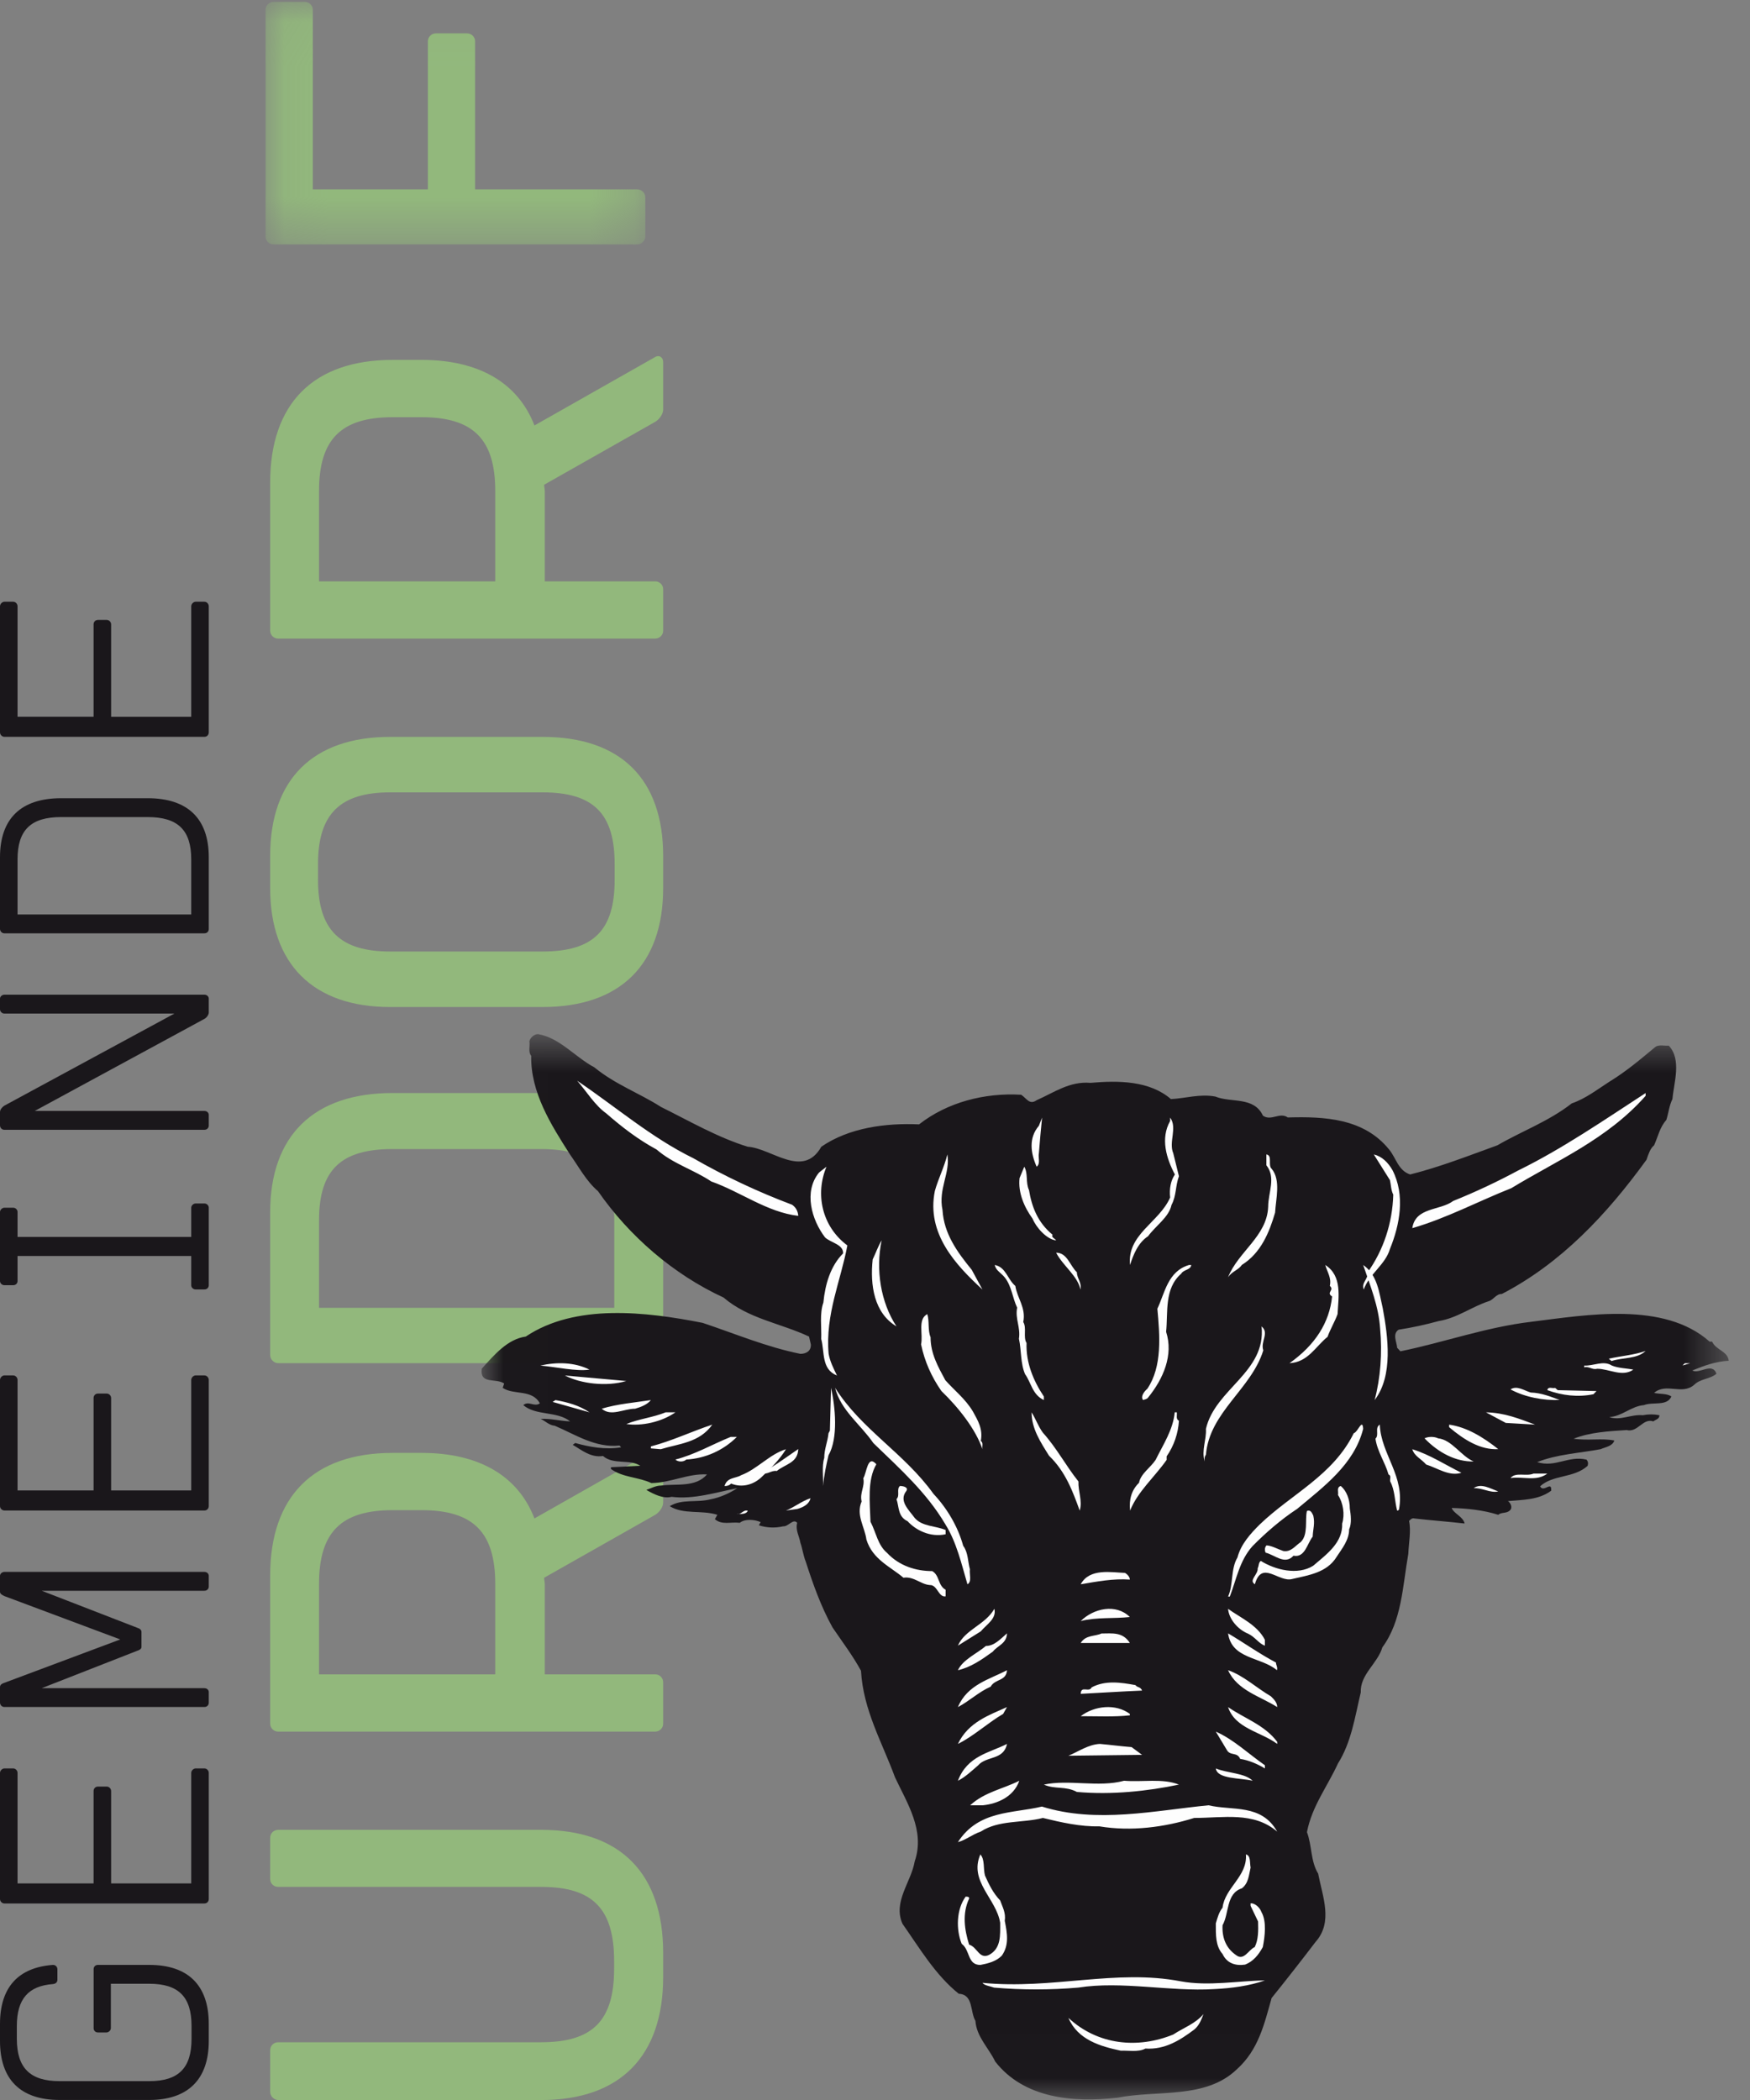
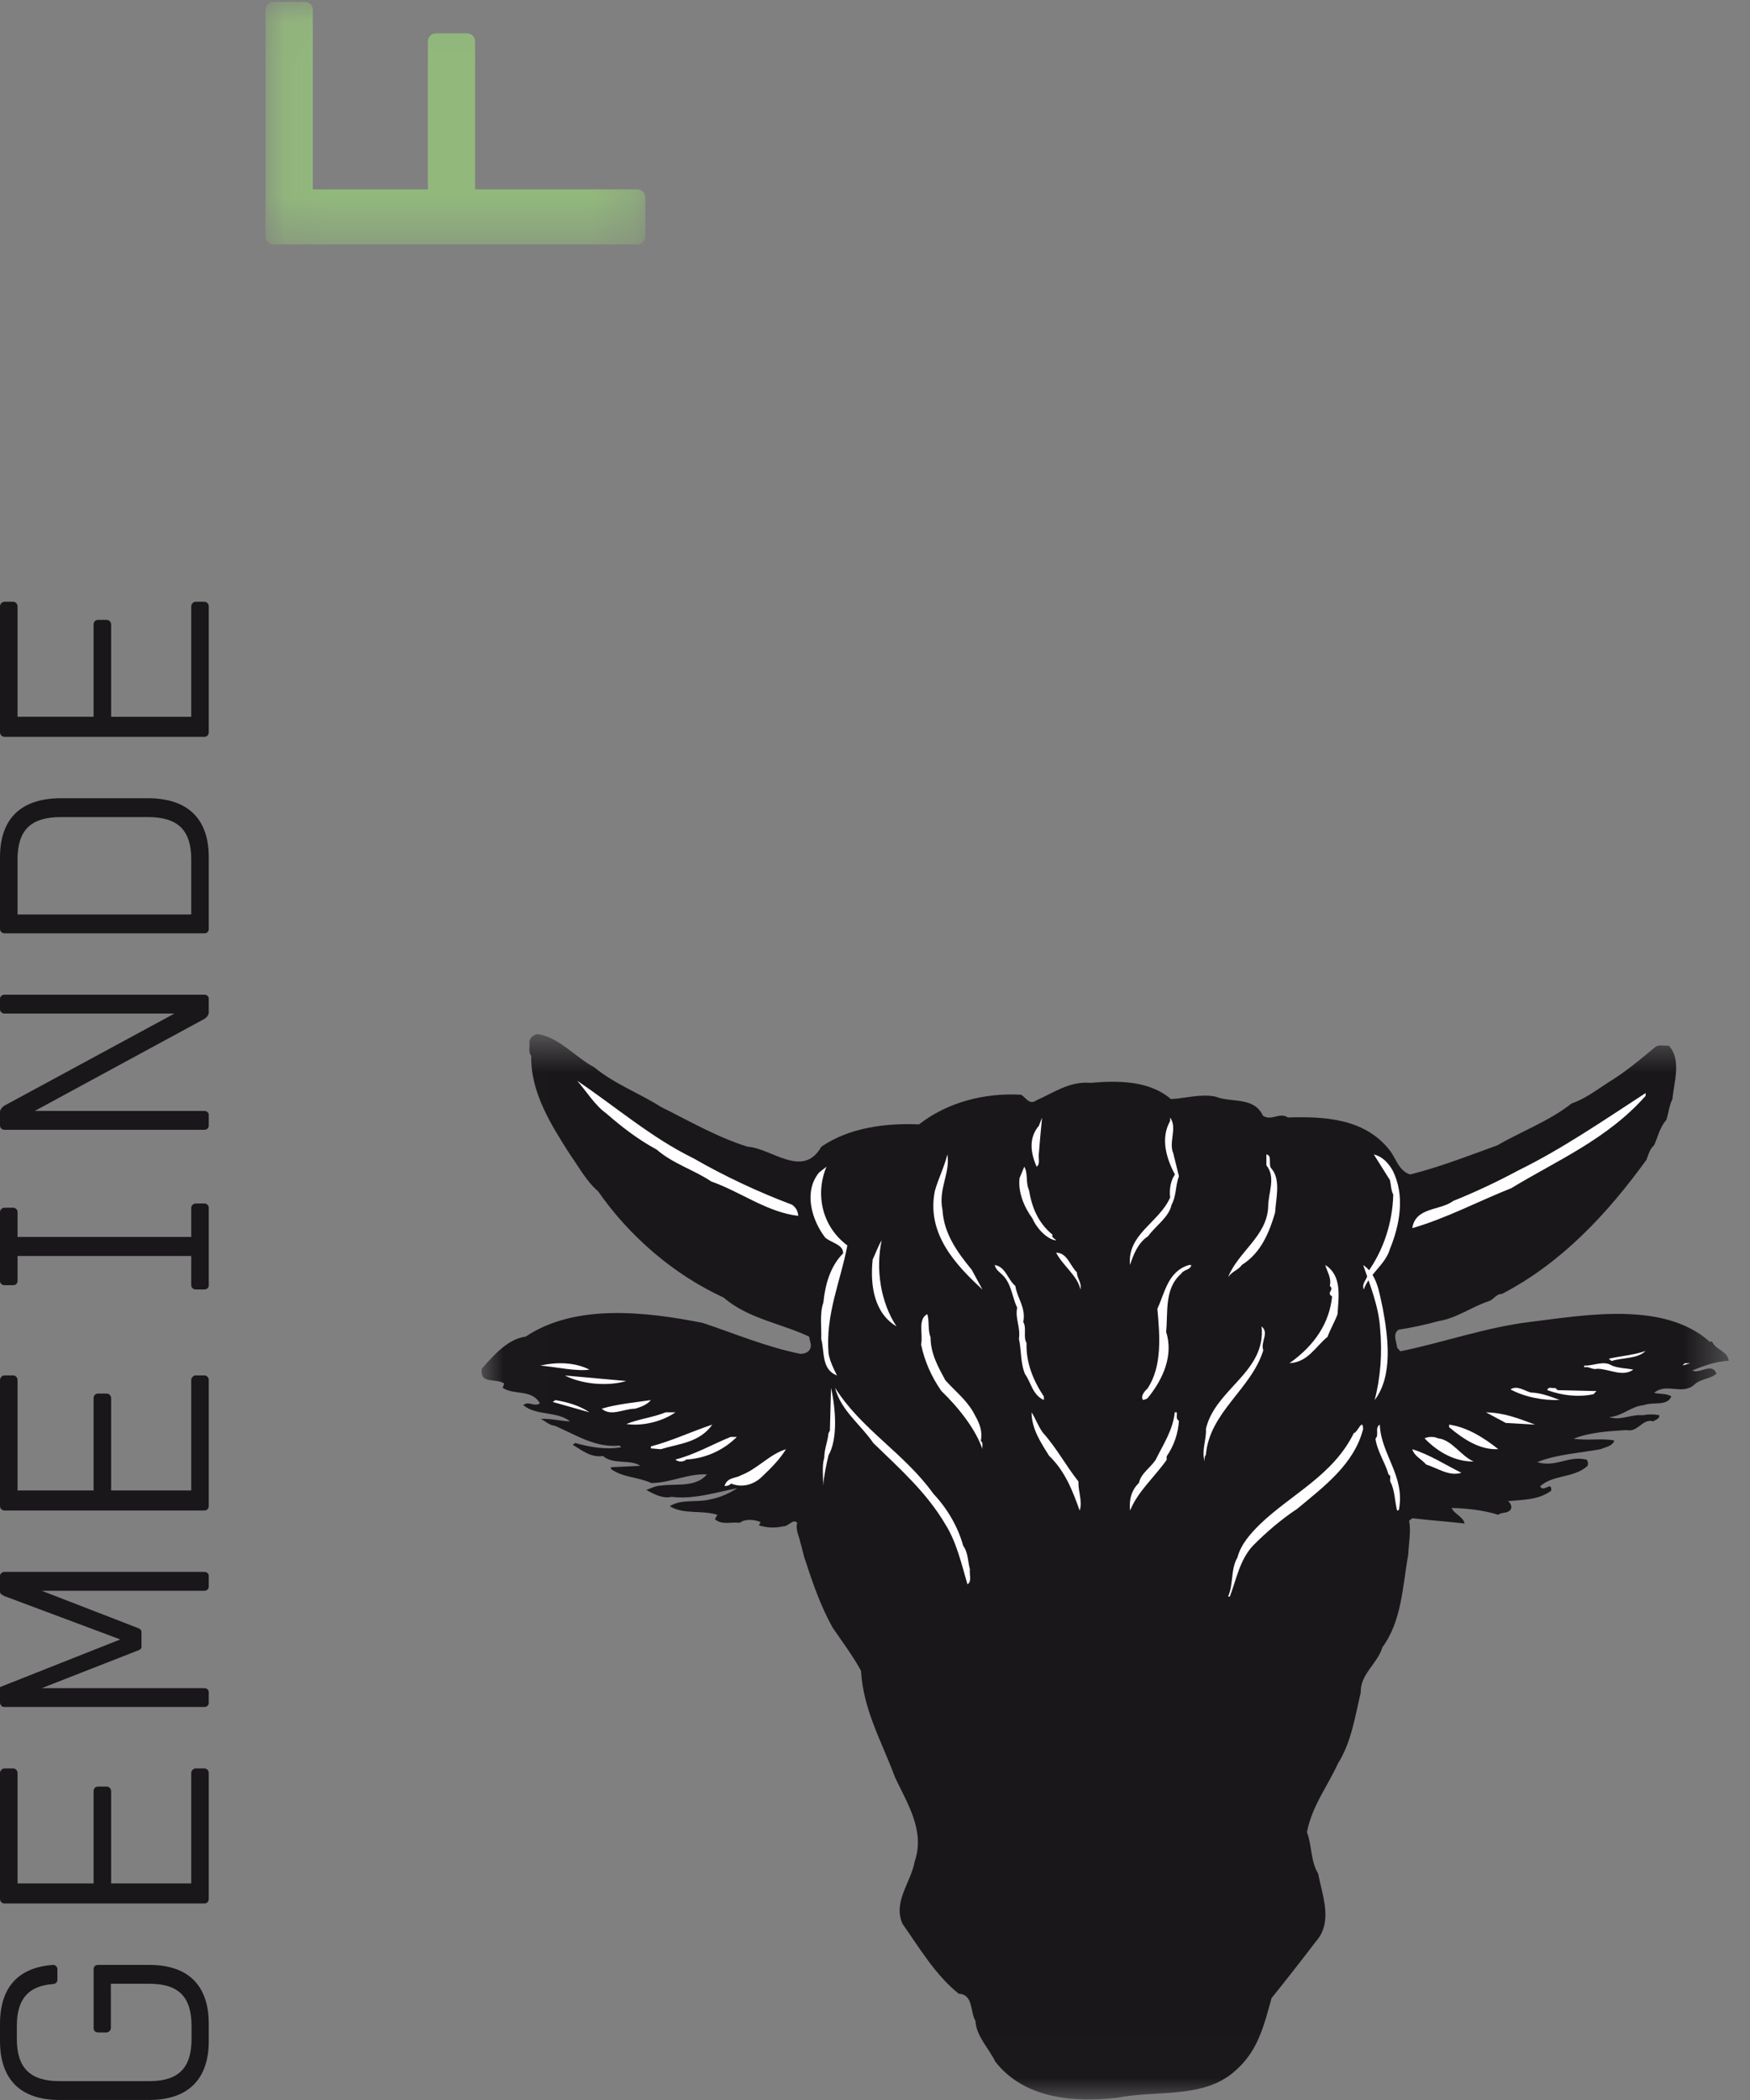
<svg xmlns="http://www.w3.org/2000/svg" width="40" height="48" viewBox="0 0 40 48" fill="none">
  <rect x="0" y="0" width="40" height="48" fill="#808080" stroke="none" />
  <g clip-path="url(#clip0_994_8265)">
-     <path fill-rule="evenodd" clip-rule="evenodd" d="M15.158 44.638V45.188C15.158 46.995 14.177 48.001 12.371 48.001H6.362C6.313 48 6.266 47.979 6.231 47.944C6.196 47.909 6.176 47.861 6.175 47.812V46.869C6.175 46.759 6.253 46.68 6.362 46.68H12.371C13.555 46.68 14.037 46.178 14.037 44.999V44.826C14.037 43.632 13.554 43.129 12.371 43.129H6.362C6.253 43.129 6.175 43.051 6.175 42.941V42.013C6.175 41.904 6.253 41.825 6.362 41.825H12.371C14.177 41.825 15.158 42.815 15.158 44.638ZM11.32 36.205C11.32 35.022 10.816 34.518 9.636 34.518H8.976C7.796 34.518 7.292 35.022 7.292 36.205V38.271H11.32V36.205V36.205ZM14.969 33.146C15.079 33.083 15.158 33.162 15.158 33.256V34.344C15.158 34.439 15.079 34.565 14.969 34.629L12.437 36.063C12.437 36.111 12.452 36.158 12.452 36.205V38.271H14.969C14.994 38.27 15.019 38.274 15.043 38.283C15.066 38.292 15.087 38.306 15.105 38.324C15.123 38.342 15.136 38.363 15.146 38.386C15.155 38.41 15.159 38.435 15.158 38.46V39.39C15.159 39.415 15.155 39.44 15.146 39.464C15.136 39.487 15.123 39.508 15.105 39.526C15.087 39.544 15.066 39.558 15.043 39.567C15.019 39.576 14.994 39.58 14.969 39.58H6.364C6.339 39.581 6.314 39.576 6.291 39.567C6.267 39.558 6.246 39.544 6.228 39.526C6.211 39.508 6.197 39.487 6.188 39.464C6.179 39.44 6.174 39.415 6.175 39.39V36.016C6.175 34.202 7.166 33.209 8.976 33.209H9.636C10.942 33.209 11.839 33.729 12.216 34.707L14.969 33.146ZM8.976 26.264C7.796 26.264 7.292 26.736 7.292 27.895V29.893H14.041V27.895C14.041 26.736 13.537 26.264 12.358 26.264H8.976ZM15.158 27.712V30.975C15.158 31.067 15.063 31.158 14.969 31.158H6.364C6.315 31.159 6.268 31.14 6.233 31.105C6.197 31.071 6.177 31.025 6.175 30.975V27.712C6.175 25.959 7.166 24.983 8.976 24.983H12.358C14.167 24.983 15.158 25.959 15.158 27.712V27.712ZM8.918 18.111C7.778 18.111 7.269 18.601 7.269 19.747V20.114C7.269 21.26 7.778 21.749 8.918 21.749H12.4C13.571 21.749 14.049 21.26 14.049 20.114V19.747C14.049 18.601 13.571 18.111 12.4 18.111H8.918ZM15.158 19.564V20.297C15.158 22.04 14.187 23.018 12.4 23.018H8.918C7.162 23.018 6.175 22.04 6.175 20.297V19.564C6.175 17.805 7.162 16.843 8.918 16.843H12.4C14.187 16.843 15.158 17.805 15.158 19.564ZM11.32 11.223C11.32 10.04 10.816 9.536 9.636 9.536H8.976C7.796 9.536 7.292 10.04 7.292 11.223V13.288H11.32V11.223V11.223ZM14.969 8.163C15.079 8.1 15.158 8.179 15.158 8.274V9.362C15.158 9.457 15.079 9.583 14.969 9.646L12.437 11.08C12.437 11.128 12.452 11.175 12.452 11.222V13.288H14.969C14.994 13.287 15.019 13.291 15.043 13.3C15.066 13.31 15.087 13.324 15.105 13.341C15.123 13.359 15.136 13.38 15.146 13.404C15.155 13.427 15.159 13.452 15.158 13.477V14.408C15.159 14.433 15.155 14.458 15.146 14.481C15.136 14.504 15.123 14.526 15.105 14.543C15.087 14.561 15.066 14.575 15.043 14.584C15.019 14.593 14.994 14.598 14.969 14.597H6.364C6.339 14.598 6.314 14.594 6.291 14.584C6.267 14.575 6.246 14.561 6.228 14.543C6.211 14.526 6.197 14.505 6.188 14.481C6.179 14.458 6.174 14.433 6.175 14.408V11.033C6.175 9.22 7.166 8.226 8.976 8.226H9.636C10.942 8.226 11.839 8.747 12.216 9.725L14.969 8.164V8.163Z" fill="#92B87C" />
    <mask id="mask0_994_8265" style="mask-type:alpha" maskUnits="userSpaceOnUse" x="6" y="0" width="9" height="6">
      <path fill-rule="evenodd" clip-rule="evenodd" d="M6.07 0.043H14.751V5.587H6.07V0.043Z" fill="white" />
    </mask>
    <g mask="url(#mask0_994_8265)">
      <path fill-rule="evenodd" clip-rule="evenodd" d="M7.15 0.223V4.329H9.78V0.942C9.78 0.853 9.856 0.762 9.962 0.762H10.677C10.783 0.762 10.859 0.852 10.859 0.942V4.329H14.569C14.66 4.329 14.751 4.404 14.751 4.509V5.407C14.751 5.498 14.66 5.587 14.569 5.587H6.253C6.146 5.587 6.07 5.498 6.07 5.408V0.223C6.07 0.133 6.146 0.043 6.253 0.043H6.967C7.074 0.043 7.15 0.133 7.15 0.223" fill="#92B87C" />
    </g>
-     <path fill-rule="evenodd" clip-rule="evenodd" d="M2.14 45.009C2.14 44.952 2.181 44.912 2.238 44.912H3.411C4.297 44.912 4.772 45.375 4.772 46.261V46.651C4.772 47.529 4.296 47.999 3.411 47.999H1.361C0.467 47.999 1.78876e-06 47.529 1.78876e-06 46.651V46.261C1.78876e-06 45.424 0.418 44.969 1.213 44.912C1.271 44.912 1.312 44.96 1.312 45.009V45.253C1.312 45.31 1.271 45.343 1.213 45.35C0.648 45.391 0.385 45.692 0.385 46.309V46.602C0.385 47.268 0.689 47.569 1.361 47.569H3.411C4.083 47.569 4.378 47.268 4.378 46.602V46.309C4.378 45.643 4.083 45.343 3.411 45.343H2.534V46.358C2.534 46.407 2.484 46.456 2.435 46.456H2.238C2.225 46.456 2.212 46.454 2.2 46.449C2.188 46.445 2.177 46.438 2.168 46.428C2.159 46.419 2.151 46.408 2.147 46.396C2.142 46.384 2.14 46.371 2.14 46.358V45.009ZM0.401 40.524V43.05H2.139V40.94C2.139 40.879 2.181 40.836 2.24 40.836H2.44C2.49 40.836 2.54 40.879 2.54 40.94V43.05H4.371V40.524C4.371 40.472 4.421 40.421 4.471 40.421H4.671C4.73 40.421 4.772 40.472 4.772 40.524V43.404C4.772 43.465 4.73 43.508 4.671 43.508H0.1C0.073 43.507 0.048 43.496 0.029 43.477C0.01 43.457 -8.54826e-05 43.431 1.78876e-06 43.404V40.524C1.78876e-06 40.472 0.05 40.421 0.1 40.421H0.301C0.359 40.421 0.401 40.472 0.401 40.524ZM0.1 35.929H4.672C4.73 35.929 4.772 35.97 4.772 36.019V36.263C4.772 36.319 4.73 36.36 4.672 36.36H0.953L3.134 37.205C3.184 37.221 3.234 37.246 3.234 37.302V37.644C3.234 37.692 3.184 37.717 3.134 37.733L0.953 38.587H4.672C4.73 38.587 4.772 38.627 4.772 38.676V38.919C4.772 38.976 4.73 39.017 4.672 39.017H0.1C0.074 39.017 0.049 39.007 0.03 38.989C0.012 38.97 0.001 38.946 1.78876e-06 38.919V38.562C1.78876e-06 38.505 0.05 38.481 0.1 38.464L2.749 37.473L0.1 36.482C0.05 36.457 1.78876e-06 36.433 1.78876e-06 36.384V36.019C1.78876e-06 35.97 0.05 35.929 0.1 35.929ZM0.401 31.542V34.067H2.139V31.957C2.139 31.896 2.181 31.853 2.24 31.853H2.44C2.49 31.853 2.54 31.896 2.54 31.957V34.067H4.371V31.542C4.371 31.49 4.421 31.438 4.471 31.438H4.671C4.73 31.438 4.772 31.49 4.772 31.542V34.422C4.772 34.482 4.73 34.526 4.671 34.526H0.1C0.073 34.525 0.048 34.514 0.029 34.494C0.01 34.475 -8.54826e-05 34.449 1.78876e-06 34.422V31.542C1.78876e-06 31.49 0.05 31.438 0.1 31.438H0.301C0.359 31.438 0.401 31.49 0.401 31.542ZM4.371 27.605C4.371 27.556 4.421 27.508 4.471 27.508H4.672C4.73 27.508 4.772 27.556 4.772 27.605V29.376C4.772 29.433 4.73 29.473 4.672 29.473H4.471C4.421 29.473 4.371 29.433 4.371 29.376V28.708H0.401V29.28C0.401 29.336 0.359 29.376 0.301 29.376H0.1C0.05 29.376 1.78876e-06 29.336 1.78876e-06 29.28V27.701C1.78876e-06 27.653 0.051 27.605 0.1 27.605H0.301C0.359 27.605 0.401 27.653 0.401 27.701V28.273H4.371V27.605ZM0.1 22.736H4.672C4.73 22.736 4.772 22.777 4.772 22.826V23.143C4.772 23.191 4.73 23.256 4.672 23.289L0.794 25.393H4.672C4.73 25.393 4.772 25.434 4.772 25.483V25.726C4.772 25.783 4.73 25.824 4.672 25.824H0.1C0.074 25.824 0.049 25.814 0.03 25.796C0.012 25.777 0.001 25.753 1.78876e-06 25.726V25.418C1.78876e-06 25.361 0.05 25.304 0.1 25.272L3.987 23.167H0.1C0.05 23.167 1.78876e-06 23.126 1.78876e-06 23.07V22.825C1.78876e-06 22.777 0.05 22.736 0.1 22.736ZM3.376 18.676H1.396C0.702 18.676 0.401 18.976 0.401 19.643V20.902H4.371V19.643C4.371 18.977 4.07 18.676 3.376 18.676V18.676ZM1.78876e-06 19.594C1.78876e-06 18.708 0.484 18.245 1.396 18.245H3.376C4.287 18.245 4.772 18.708 4.772 19.594V21.235C4.772 21.292 4.73 21.333 4.672 21.333H0.1C0.074 21.333 0.049 21.323 0.03 21.304C0.012 21.286 0.001 21.261 1.78876e-06 21.235V19.594V19.594ZM0.401 13.858V16.383H2.139V14.273C2.139 14.213 2.181 14.169 2.24 14.169H2.44C2.49 14.169 2.54 14.213 2.54 14.273V16.384H4.371V13.858C4.371 13.806 4.421 13.754 4.471 13.754H4.671C4.73 13.754 4.772 13.806 4.772 13.858V16.738C4.772 16.798 4.73 16.842 4.671 16.842H0.1C0.073 16.841 0.048 16.829 0.029 16.81C0.01 16.791 -0 16.765 1.78876e-06 16.738V13.858C1.78876e-06 13.806 0.05 13.754 0.1 13.754H0.301C0.359 13.754 0.401 13.806 0.401 13.858Z" fill="#1A171B" />
+     <path fill-rule="evenodd" clip-rule="evenodd" d="M2.14 45.009C2.14 44.952 2.181 44.912 2.238 44.912H3.411C4.297 44.912 4.772 45.375 4.772 46.261V46.651C4.772 47.529 4.296 47.999 3.411 47.999H1.361C0.467 47.999 1.78876e-06 47.529 1.78876e-06 46.651V46.261C1.78876e-06 45.424 0.418 44.969 1.213 44.912C1.271 44.912 1.312 44.96 1.312 45.009V45.253C1.312 45.31 1.271 45.343 1.213 45.35C0.648 45.391 0.385 45.692 0.385 46.309V46.602C0.385 47.268 0.689 47.569 1.361 47.569H3.411C4.083 47.569 4.378 47.268 4.378 46.602V46.309C4.378 45.643 4.083 45.343 3.411 45.343H2.534V46.358C2.534 46.407 2.484 46.456 2.435 46.456H2.238C2.225 46.456 2.212 46.454 2.2 46.449C2.188 46.445 2.177 46.438 2.168 46.428C2.159 46.419 2.151 46.408 2.147 46.396C2.142 46.384 2.14 46.371 2.14 46.358V45.009ZM0.401 40.524V43.05H2.139V40.94C2.139 40.879 2.181 40.836 2.24 40.836H2.44C2.49 40.836 2.54 40.879 2.54 40.94V43.05H4.371V40.524C4.371 40.472 4.421 40.421 4.471 40.421H4.671C4.73 40.421 4.772 40.472 4.772 40.524V43.404C4.772 43.465 4.73 43.508 4.671 43.508H0.1C0.073 43.507 0.048 43.496 0.029 43.477C0.01 43.457 -8.54826e-05 43.431 1.78876e-06 43.404V40.524C1.78876e-06 40.472 0.05 40.421 0.1 40.421H0.301C0.359 40.421 0.401 40.472 0.401 40.524ZM0.1 35.929H4.672C4.73 35.929 4.772 35.97 4.772 36.019V36.263C4.772 36.319 4.73 36.36 4.672 36.36H0.953L3.134 37.205C3.184 37.221 3.234 37.246 3.234 37.302V37.644C3.234 37.692 3.184 37.717 3.134 37.733L0.953 38.587H4.672C4.73 38.587 4.772 38.627 4.772 38.676V38.919C4.772 38.976 4.73 39.017 4.672 39.017H0.1C0.074 39.017 0.049 39.007 0.03 38.989C0.012 38.97 0.001 38.946 1.78876e-06 38.919V38.562L2.749 37.473L0.1 36.482C0.05 36.457 1.78876e-06 36.433 1.78876e-06 36.384V36.019C1.78876e-06 35.97 0.05 35.929 0.1 35.929ZM0.401 31.542V34.067H2.139V31.957C2.139 31.896 2.181 31.853 2.24 31.853H2.44C2.49 31.853 2.54 31.896 2.54 31.957V34.067H4.371V31.542C4.371 31.49 4.421 31.438 4.471 31.438H4.671C4.73 31.438 4.772 31.49 4.772 31.542V34.422C4.772 34.482 4.73 34.526 4.671 34.526H0.1C0.073 34.525 0.048 34.514 0.029 34.494C0.01 34.475 -8.54826e-05 34.449 1.78876e-06 34.422V31.542C1.78876e-06 31.49 0.05 31.438 0.1 31.438H0.301C0.359 31.438 0.401 31.49 0.401 31.542ZM4.371 27.605C4.371 27.556 4.421 27.508 4.471 27.508H4.672C4.73 27.508 4.772 27.556 4.772 27.605V29.376C4.772 29.433 4.73 29.473 4.672 29.473H4.471C4.421 29.473 4.371 29.433 4.371 29.376V28.708H0.401V29.28C0.401 29.336 0.359 29.376 0.301 29.376H0.1C0.05 29.376 1.78876e-06 29.336 1.78876e-06 29.28V27.701C1.78876e-06 27.653 0.051 27.605 0.1 27.605H0.301C0.359 27.605 0.401 27.653 0.401 27.701V28.273H4.371V27.605ZM0.1 22.736H4.672C4.73 22.736 4.772 22.777 4.772 22.826V23.143C4.772 23.191 4.73 23.256 4.672 23.289L0.794 25.393H4.672C4.73 25.393 4.772 25.434 4.772 25.483V25.726C4.772 25.783 4.73 25.824 4.672 25.824H0.1C0.074 25.824 0.049 25.814 0.03 25.796C0.012 25.777 0.001 25.753 1.78876e-06 25.726V25.418C1.78876e-06 25.361 0.05 25.304 0.1 25.272L3.987 23.167H0.1C0.05 23.167 1.78876e-06 23.126 1.78876e-06 23.07V22.825C1.78876e-06 22.777 0.05 22.736 0.1 22.736ZM3.376 18.676H1.396C0.702 18.676 0.401 18.976 0.401 19.643V20.902H4.371V19.643C4.371 18.977 4.07 18.676 3.376 18.676V18.676ZM1.78876e-06 19.594C1.78876e-06 18.708 0.484 18.245 1.396 18.245H3.376C4.287 18.245 4.772 18.708 4.772 19.594V21.235C4.772 21.292 4.73 21.333 4.672 21.333H0.1C0.074 21.333 0.049 21.323 0.03 21.304C0.012 21.286 0.001 21.261 1.78876e-06 21.235V19.594V19.594ZM0.401 13.858V16.383H2.139V14.273C2.139 14.213 2.181 14.169 2.24 14.169H2.44C2.49 14.169 2.54 14.213 2.54 14.273V16.384H4.371V13.858C4.371 13.806 4.421 13.754 4.471 13.754H4.671C4.73 13.754 4.772 13.806 4.772 13.858V16.738C4.772 16.798 4.73 16.842 4.671 16.842H0.1C0.073 16.841 0.048 16.829 0.029 16.81C0.01 16.791 -0 16.765 1.78876e-06 16.738V13.858C1.78876e-06 13.806 0.05 13.754 0.1 13.754H0.301C0.359 13.754 0.401 13.806 0.401 13.858Z" fill="#1A171B" />
    <mask id="mask1_994_8265" style="mask-type:alpha" maskUnits="userSpaceOnUse" x="11" y="23" width="29" height="25">
      <path fill-rule="evenodd" clip-rule="evenodd" d="M11.007 23.637H39.514V47.987H11.007V23.637Z" fill="white" />
    </mask>
    <g mask="url(#mask1_994_8265)">
      <path fill-rule="evenodd" clip-rule="evenodd" d="M13.585 24.396C14.055 24.784 14.608 24.982 15.111 25.303C15.763 25.626 16.397 25.996 17.09 26.211C17.634 26.244 18.352 26.954 18.773 26.211C19.408 25.774 20.249 25.666 21.007 25.7C21.651 25.196 22.501 24.973 23.342 25.023C23.473 25.113 23.531 25.262 23.696 25.147C24.092 24.973 24.447 24.71 24.925 24.751C25.569 24.694 26.278 24.702 26.764 25.122C27.102 25.105 27.424 24.998 27.779 25.064C28.141 25.213 28.66 25.056 28.867 25.501C29.057 25.633 29.247 25.412 29.436 25.542C30.269 25.518 31.176 25.559 31.753 26.277C31.91 26.466 31.96 26.757 32.232 26.845C32.916 26.673 33.567 26.417 34.227 26.178C34.78 25.856 35.398 25.633 35.926 25.22C36.24 25.114 36.512 24.9 36.784 24.726C37.163 24.495 37.485 24.222 37.832 23.934C37.914 23.868 38.046 23.91 38.144 23.901C38.442 24.222 38.26 24.743 38.227 25.122C38.153 25.27 38.138 25.443 38.087 25.6C37.938 25.765 37.897 25.981 37.808 26.178C37.716 26.252 37.675 26.393 37.634 26.509C36.726 27.762 35.679 28.876 34.327 29.577C34.203 29.569 34.137 29.709 34.03 29.741C33.642 29.866 33.304 30.129 32.883 30.196C32.582 30.279 32.276 30.345 31.968 30.393C31.82 30.492 31.926 30.674 31.935 30.806L32.009 30.887C33.015 30.681 33.964 30.335 35.003 30.212C36.264 30.055 38.037 29.741 39.077 30.666H39.134C39.225 30.864 39.489 30.88 39.514 31.103C39.21 31.119 38.945 31.218 38.681 31.325C38.846 31.416 39.134 31.128 39.234 31.399C39.077 31.531 38.871 31.507 38.722 31.655C38.441 31.894 38.087 31.598 37.808 31.837C37.938 31.87 38.095 31.845 38.203 31.919C38.103 32.15 37.783 32.035 37.575 32.117C37.279 32.142 37.081 32.373 36.784 32.39C37.032 32.48 37.279 32.323 37.551 32.348C37.676 32.323 37.805 32.323 37.93 32.348C37.93 32.439 37.84 32.447 37.79 32.489C37.551 32.406 37.435 32.752 37.18 32.687C36.784 32.712 36.339 32.736 35.968 32.885C36.298 32.934 36.619 32.868 36.899 32.926C36.857 33.058 36.694 33.075 36.586 33.124C36.1 33.215 35.588 33.239 35.135 33.42C35.556 33.552 35.844 33.264 36.264 33.363C36.298 33.404 36.306 33.446 36.289 33.504C35.977 33.791 35.498 33.701 35.202 33.973C35.283 34.13 35.472 33.833 35.456 34.073C35.168 34.287 34.813 34.279 34.467 34.311C34.532 34.353 34.582 34.468 34.508 34.526C34.433 34.599 34.318 34.559 34.245 34.624C33.914 34.518 33.527 34.476 33.181 34.468C33.23 34.599 33.444 34.666 33.477 34.823C33.123 34.782 32.686 34.749 32.331 34.708C32.272 34.691 32.24 34.733 32.207 34.765C32.257 34.988 32.199 35.269 32.19 35.516C32.059 36.258 32.042 37.05 31.597 37.653C31.489 38.024 31.086 38.27 31.103 38.684C30.97 39.245 30.888 39.822 30.582 40.308C30.335 40.845 29.989 41.282 29.873 41.877C29.989 42.182 29.955 42.544 30.129 42.825C30.228 43.345 30.476 43.93 30.072 44.384C29.742 44.817 29.406 45.246 29.065 45.67C28.9 46.257 28.767 46.851 28.273 47.296C27.556 47.988 26.459 47.766 25.543 47.948C24.521 48.063 23.407 47.964 22.748 47.122C22.599 46.809 22.319 46.554 22.295 46.19C22.171 45.985 22.253 45.588 21.915 45.572C21.379 45.143 21.016 44.524 20.628 43.972C20.405 43.468 20.826 43.023 20.908 42.544C21.149 41.844 20.735 41.216 20.456 40.622C20.166 39.83 19.73 39.088 19.68 38.189C19.491 37.842 19.259 37.537 19.029 37.199C18.764 36.72 18.583 36.209 18.418 35.697C18.361 35.557 18.343 35.401 18.294 35.261C18.27 35.112 18.178 34.981 18.221 34.807C18.13 34.7 18.022 34.897 17.898 34.888C17.715 34.93 17.524 34.922 17.346 34.864L17.386 34.791C17.256 34.733 17.033 34.708 16.909 34.807C16.694 34.782 16.504 34.864 16.34 34.724L16.397 34.624C16.035 34.51 15.623 34.624 15.309 34.427C15.589 34.254 15.911 34.353 16.241 34.27C16.455 34.23 16.678 34.131 16.852 34.015C16.39 34.105 15.854 34.279 15.351 34.213C15.16 34.262 14.946 34.155 14.773 34.055C14.872 34.023 14.987 33.956 15.111 33.956C15.45 33.907 15.902 34.006 16.159 33.701C15.722 33.677 15.342 33.891 14.889 33.899C14.591 33.758 14.237 33.775 13.965 33.577V33.536L14.633 33.504C14.411 33.346 14.014 33.487 13.783 33.28C13.503 33.322 13.304 33.149 13.091 33.025L13.148 32.983C13.478 33.075 13.832 33.14 14.196 33.082L14.162 33.041C13.602 33.099 13.148 32.786 12.678 32.588C12.555 32.579 12.463 32.48 12.357 32.431C12.597 32.422 12.802 32.48 13.032 32.489C12.735 32.249 12.249 32.365 11.961 32.117C12.085 32.01 12.208 32.167 12.34 32.077C12.158 31.746 11.746 31.895 11.49 31.722L11.524 31.623C11.334 31.491 10.963 31.655 11.012 31.284C11.301 30.962 11.605 30.607 12.018 30.55C13.148 29.792 14.765 29.981 16.06 30.237C16.801 30.484 17.519 30.789 18.294 30.945C18.418 30.945 18.541 30.887 18.534 30.731L18.492 30.55C17.842 30.244 17.107 30.145 16.538 29.658C15.392 29.13 14.385 28.257 13.668 27.226C13.404 27.002 13.231 26.673 13.032 26.393C12.588 25.7 12.126 24.966 12.142 24.132C12.069 24.049 12.117 23.91 12.101 23.802C12.117 23.72 12.208 23.637 12.298 23.637C12.794 23.72 13.148 24.165 13.585 24.396Z" fill="#1A171B" />
    </g>
    <path fill-rule="evenodd" clip-rule="evenodd" d="M15.844 26.472C16.568 26.887 17.324 27.243 18.105 27.537C18.196 27.602 18.237 27.684 18.246 27.791C17.533 27.708 16.929 27.242 16.258 27.005C15.852 26.734 15.387 26.603 15.008 26.275C14.586 26.046 14.221 25.767 13.856 25.448C13.6 25.268 13.401 24.94 13.193 24.703C14.088 25.308 14.891 26.005 15.844 26.472ZM37.614 25.048C36.735 26.043 35.578 26.528 34.545 27.158C33.787 27.458 33.063 27.846 32.281 28.072C32.354 27.587 32.917 27.676 33.217 27.45C33.724 27.246 34.218 27.014 34.699 26.755C35.709 26.26 36.67 25.598 37.614 24.984V25.048ZM23.746 26.358C23.724 26.461 23.788 26.593 23.695 26.668C23.558 26.358 23.506 26.012 23.746 25.732L23.819 25.545C23.797 25.769 23.766 26.087 23.746 26.358ZM26.817 26.359L26.947 26.885C26.863 27.112 26.893 27.323 26.777 27.543C26.715 27.826 26.419 28.013 26.241 28.257C26.015 28.404 25.907 28.672 25.829 28.914C25.759 28.209 26.497 27.943 26.746 27.371C26.723 27.174 26.761 26.979 26.855 26.846C26.66 26.478 26.52 26.022 26.746 25.623V25.545C26.917 25.78 26.707 26.102 26.817 26.359ZM29.07 26.72C29.279 26.976 29.162 27.403 29.145 27.717C29.012 28.171 28.821 28.64 28.386 28.912C28.304 29.032 28.162 29.057 28.07 29.194C28.304 28.605 28.962 28.256 28.987 27.581C28.987 27.257 29.17 26.916 28.946 26.635V26.387C29.095 26.413 28.971 26.635 29.07 26.72ZM31.828 26.746C32.12 27.315 31.999 27.988 31.77 28.548C31.666 28.907 31.298 29.117 31.171 29.475C31.111 29.309 31.281 29.239 31.255 29.09C31.624 28.574 31.828 27.953 31.846 27.306C31.795 27.209 31.795 27.087 31.77 26.974L31.401 26.387C31.59 26.432 31.727 26.572 31.828 26.746ZM21.543 27.658C21.575 28.197 21.876 28.614 22.211 29.024L22.456 29.475C21.845 28.913 21.171 28.197 21.368 27.222C21.449 26.933 21.583 26.678 21.654 26.387C21.726 26.813 21.441 27.172 21.543 27.658ZM23.52 27.202C23.583 27.582 23.717 27.941 24.059 28.223C24.023 28.284 24.113 28.307 24.14 28.352C23.925 28.33 23.682 28.055 23.602 27.856C23.404 27.582 23.268 27.255 23.304 26.928L23.412 26.668C23.503 26.822 23.439 27.034 23.52 27.202ZM19.368 28.467C19.22 29.269 18.86 30.046 18.94 30.944C18.971 31.118 19.05 31.276 19.131 31.44C18.771 31.3 18.851 30.904 18.771 30.606C18.781 30.333 18.73 30.028 18.82 29.773C18.86 29.36 18.981 28.938 19.271 28.649C19.279 28.444 19 28.41 18.86 28.286C18.551 27.882 18.363 27.236 18.722 26.8L18.891 26.668C18.631 27.287 18.781 28.03 19.368 28.467ZM20.152 28.352C20.011 29.015 20.129 29.769 20.491 30.317C19.98 30.014 19.884 29.376 19.947 28.787C20.019 28.639 20.074 28.475 20.152 28.352ZM24.615 29.081C24.615 29.223 24.73 29.31 24.695 29.475C24.638 29.169 24.291 28.928 24.14 28.633C24.395 28.633 24.453 28.928 24.615 29.081ZM23.208 29.393C23.249 29.673 23.455 29.889 23.389 30.218C23.472 30.352 23.381 30.561 23.464 30.697C23.447 31.145 23.62 31.561 23.86 31.921V32.001C23.596 31.88 23.57 31.602 23.43 31.409C23.323 31.161 23.348 30.866 23.29 30.601C23.331 30.337 23.199 30.145 23.249 29.889C23.142 29.665 23.125 29.401 22.968 29.201C22.878 29.089 22.762 29.041 22.737 28.914C22.993 28.961 23.026 29.24 23.208 29.393ZM27.228 28.914C27.218 29.03 27.055 29.014 26.998 29.114C26.606 29.455 26.701 29.999 26.654 30.441C26.826 30.975 26.588 31.517 26.243 31.943C26.215 31.984 26.167 31.984 26.129 32.001C26.063 31.927 26.148 31.809 26.225 31.743C26.569 31.234 26.51 30.524 26.454 29.914C26.625 29.556 26.691 29.056 27.179 28.914H27.228ZM30.573 30.037C30.509 30.213 30.406 30.381 30.344 30.556C30.064 30.783 29.898 31.135 29.474 31.159C30.064 30.741 30.387 30.229 30.448 29.633C30.303 29.543 30.509 29.492 30.396 29.391C30.438 29.207 30.335 29.073 30.292 28.914C30.686 29.165 30.592 29.651 30.573 30.037Z" fill="#FEFEFE" />
    <path fill-rule="evenodd" clip-rule="evenodd" d="M31.606 29.904C31.724 30.548 31.85 31.44 31.42 32.002C31.554 31.498 31.597 30.927 31.546 30.374C31.513 29.854 31.318 29.384 31.158 28.914C31.487 29.144 31.521 29.541 31.606 29.904ZM21.195 30.037C21.247 30.199 21.202 30.404 21.27 30.565C21.27 30.941 21.442 31.24 21.607 31.547C21.817 31.785 22.065 31.972 22.238 32.263C22.351 32.468 22.471 32.663 22.418 32.936C22.485 32.978 22.44 33.065 22.455 33.125C22.306 32.673 21.907 32.169 21.517 31.794C21.291 31.469 21.134 31.119 21.053 30.728C21.104 30.497 20.969 30.156 21.195 30.037ZM28.875 30.866C28.602 31.751 27.647 32.275 27.564 33.249C27.534 33.29 27.527 33.34 27.534 33.405C27.458 33.143 27.579 32.913 27.564 32.66C27.776 31.743 28.942 31.366 28.836 30.318C29.019 30.473 28.806 30.661 28.875 30.866ZM37.614 30.879C37.417 31.067 37.094 31.024 36.835 31.109L36.772 31.056C37.049 30.994 37.346 30.973 37.614 30.879ZM13.474 31.306C13.162 31.349 12.725 31.246 12.351 31.213C12.716 31.131 13.126 31.131 13.474 31.306ZM37.333 31.306C37.079 31.484 36.782 31.286 36.505 31.286C36.394 31.317 36.323 31.224 36.211 31.254V31.213C36.424 31.224 36.65 31.088 36.843 31.213C36.997 31.276 37.2 31.276 37.333 31.306ZM38.456 31.211L38.51 31.16H38.634L38.456 31.211ZM14.316 31.566C13.859 31.701 13.271 31.627 12.912 31.44L14.316 31.566ZM36.491 31.796L36.422 31.868C36.066 31.941 35.708 31.898 35.368 31.775C35.384 31.681 35.487 31.743 35.546 31.723L35.605 31.775L36.491 31.796ZM21.337 34.146C21.645 34.472 21.895 34.892 22.016 35.333C22.13 35.484 22.121 35.693 22.169 35.868C22.154 35.986 22.219 36.153 22.113 36.212C21.976 35.742 21.863 35.25 21.612 34.848C21.184 34.12 20.584 33.586 19.962 32.984C19.67 32.557 19.218 32.239 19.088 31.721C19.687 32.674 20.666 33.21 21.337 34.146ZM18.937 33.265C18.885 33.49 18.833 33.724 18.814 33.967C18.821 33.776 18.781 33.508 18.84 33.325C18.84 33.118 18.917 32.961 18.937 32.761L18.969 32.7L18.995 31.721C19.092 32.154 19.164 32.866 18.937 33.265ZM35.649 32C35.281 32.014 34.857 31.936 34.526 31.758C34.672 31.659 34.842 31.787 34.988 31.829C35.234 31.836 35.457 31.929 35.649 32M14.877 32.002C14.801 32.1 14.651 32.162 14.517 32.199C14.257 32.199 13.965 32.386 13.754 32.199C14.106 32.091 14.525 32.056 14.877 32.002ZM13.474 32.282L12.632 32.044L12.697 32.002C12.981 32.052 13.246 32.127 13.474 32.282ZM15.438 32.282C15.121 32.504 14.661 32.602 14.316 32.549C14.604 32.432 14.927 32.399 15.215 32.282H15.438ZM35.088 32.563L34.418 32.524L33.965 32.282C34.389 32.291 34.711 32.423 35.088 32.563ZM23.834 32.743C24.155 33.1 24.358 33.496 24.65 33.862C24.641 34.092 24.747 34.306 24.679 34.528C24.523 34.099 24.358 33.639 23.979 33.275C23.785 32.965 23.579 32.656 23.579 32.282C23.667 32.418 23.726 32.592 23.834 32.743ZM26.898 32.282C26.909 32.354 26.87 32.435 26.947 32.475C26.929 32.767 26.832 33.048 26.666 33.288V33.369C26.394 33.756 25.997 34.102 25.831 34.528C25.803 34.278 25.861 34.061 26.035 33.892C26.074 33.683 26.297 33.547 26.414 33.369C26.588 33.015 26.812 32.684 26.851 32.282H26.898ZM16.281 32.563C15.985 32.98 15.516 32.997 15.103 33.125L14.877 33.106V33.061C15.36 32.935 15.813 32.717 16.281 32.563ZM31.158 32.66C30.952 33.471 30.261 33.977 29.649 34.489C29.293 34.721 28.927 35.036 28.626 35.343C28.331 35.673 28.26 36.104 28.11 36.493H28.07C28.196 36.22 28.126 35.864 28.285 35.599C28.364 35.293 28.586 35.052 28.793 34.846C29.515 34.15 30.467 33.727 30.943 32.759C31.038 32.735 31.142 32.404 31.158 32.66ZM34.246 33.123C33.842 33.146 33.467 32.913 33.123 32.621V32.563C33.533 32.621 33.907 32.855 34.246 33.123ZM31.975 34.51C31.959 34.518 31.951 34.534 31.934 34.526C31.877 34.306 31.884 34.061 31.777 33.863C31.761 33.806 31.81 33.733 31.737 33.701C31.662 33.43 31.48 33.177 31.439 32.883C31.531 32.8 31.415 32.636 31.538 32.563C31.564 33.243 32.124 33.741 31.975 34.51ZM16.842 32.844C16.534 33.152 16.122 33.336 15.686 33.361C15.626 33.42 15.498 33.42 15.438 33.361C15.881 33.248 16.279 33.015 16.701 32.844H16.842ZM33.684 33.405C33.282 33.415 32.879 33.207 32.561 32.876C32.645 32.833 32.786 32.833 32.87 32.876C33.187 32.909 33.394 33.283 33.684 33.405ZM17.965 33.125C17.822 33.36 17.618 33.562 17.429 33.741C17.231 33.943 16.956 34.011 16.711 33.91C16.671 33.954 16.617 33.967 16.561 33.967C16.617 33.763 16.813 33.797 16.94 33.719C17.303 33.584 17.594 33.237 17.965 33.125ZM33.404 33.663C33.126 33.753 32.857 33.555 32.598 33.475C32.479 33.339 32.33 33.286 32.281 33.125C32.688 33.251 33.037 33.484 33.404 33.663Z" fill="#FEFEFE" />
-     <path fill-rule="evenodd" clip-rule="evenodd" d="M18.246 33.121C18.235 33.442 17.949 33.463 17.755 33.623C17.626 33.602 17.544 33.715 17.404 33.673C17.7 33.511 17.985 33.3 18.246 33.121ZM20.031 33.469C19.82 33.823 19.883 34.347 19.897 34.783C20.024 35.024 20.062 35.316 20.274 35.493C20.556 35.795 20.94 35.911 21.308 35.911C21.48 36.008 21.434 36.239 21.614 36.337V36.488C21.449 36.515 21.426 36.221 21.253 36.23C21.042 36.213 20.885 36.026 20.65 36.062C20.345 35.805 19.945 35.644 19.804 35.191C19.765 34.898 19.561 34.632 19.694 34.32C19.647 34.117 19.772 33.984 19.733 33.788C19.812 33.664 19.827 33.238 20.031 33.469ZM35.368 33.682C35.113 33.869 34.833 33.743 34.526 33.784C34.642 33.639 34.886 33.754 35.052 33.682H35.368Z" fill="#FEFEFE" />
-     <path fill-rule="evenodd" clip-rule="evenodd" d="M20.717 34.078C20.535 34.308 20.779 34.517 20.91 34.699C21.083 34.895 21.379 34.873 21.614 34.971V35.069C21.258 35.146 20.927 34.971 20.744 34.77C20.518 34.664 20.553 34.441 20.491 34.266C20.578 34.182 20.483 34.043 20.57 33.965C20.64 33.965 20.771 33.993 20.717 34.078ZM34.246 34.09C34.06 34.131 33.885 34.005 33.684 34.016C33.852 33.891 34.069 34.027 34.246 34.09ZM30.853 34.481C30.876 34.623 30.9 34.824 30.837 34.957C30.837 35.203 30.671 35.401 30.552 35.584C30.33 35.948 29.91 36.004 29.538 36.091C29.23 36.179 28.841 35.647 28.683 36.211C28.533 36.122 28.762 35.988 28.747 35.846C28.778 35.79 28.762 35.718 28.818 35.678C29.151 35.885 29.658 36.011 30.014 35.79C30.33 35.52 30.695 35.259 30.678 34.824C30.742 34.616 30.703 34.355 30.583 34.172C30.599 34.101 30.543 33.998 30.646 33.965C30.78 34.077 30.853 34.275 30.853 34.481ZM18.526 34.245C18.501 34.363 18.389 34.445 18.226 34.49L17.965 34.526C18.138 34.463 18.326 34.309 18.526 34.245ZM17.091 34.531C17.061 34.615 16.935 34.605 16.842 34.605C16.946 34.626 16.987 34.501 17.091 34.531Z" fill="#FEFEFE" />
-     <path fill-rule="evenodd" clip-rule="evenodd" d="M30.018 34.643C30.06 34.827 30.012 34.94 30.004 35.124C29.879 35.276 29.83 35.612 29.565 35.559C29.369 35.78 29.131 35.536 28.929 35.49C28.901 35.437 28.908 35.36 28.95 35.323C29.069 35.33 29.202 35.407 29.333 35.452C29.509 35.482 29.607 35.33 29.732 35.246C29.907 35.071 29.824 34.75 29.872 34.537C29.956 34.499 29.99 34.584 30.018 34.643ZM25.825 36.105C25.451 36.077 25.068 36.15 24.702 36.212C24.904 35.836 25.411 35.943 25.715 35.952C25.762 35.979 25.825 36.041 25.825 36.105ZM25.825 36.96C25.471 37.001 25.055 36.96 24.702 37.053C24.996 36.761 25.508 36.647 25.825 36.96ZM22.417 37.289L21.895 37.615C22.055 37.245 22.519 37.142 22.728 36.773C22.785 36.997 22.548 37.132 22.417 37.289ZM28.912 37.483V37.615C28.771 37.567 28.689 37.416 28.527 37.341C28.294 37.246 28.09 37.009 28.07 36.773C28.344 36.972 28.741 37.142 28.912 37.483ZM22.694 37.751C22.444 37.932 22.184 38.113 21.895 38.176C22.011 37.932 22.318 37.804 22.535 37.622C22.727 37.622 22.868 37.463 23.017 37.334C23.01 37.57 22.801 37.612 22.694 37.751ZM29.165 38.001C29.165 38.063 29.208 38.103 29.187 38.176C28.825 37.869 28.155 37.929 28.07 37.334C28.421 37.54 28.794 37.806 29.165 38.001ZM25.825 37.554H24.702C24.816 37.367 25.022 37.408 25.177 37.337C25.42 37.337 25.662 37.295 25.825 37.554ZM29.049 38.773C29.122 38.844 29.193 38.916 29.193 39.019C28.809 38.773 28.278 38.639 28.07 38.176C28.424 38.299 28.714 38.577 29.049 38.773ZM23.017 38.176C23.001 38.43 22.744 38.369 22.643 38.553C22.378 38.667 22.151 38.886 21.895 39.019C22.112 38.502 22.619 38.387 23.017 38.176ZM26.105 38.642C25.627 38.662 25.12 38.695 24.702 38.716C24.709 38.517 24.892 38.695 24.952 38.569C25.263 38.402 25.62 38.455 25.954 38.517C25.999 38.58 26.067 38.548 26.105 38.642M29.193 39.813V39.861C28.818 39.58 28.233 39.512 28.07 39.019C28.445 39.28 28.904 39.426 29.193 39.813ZM22.929 39.175C22.579 39.379 22.253 39.685 21.895 39.861C22.134 39.361 22.61 39.203 23.017 39.019L22.929 39.175ZM25.825 39.207C25.482 39.247 25.079 39.227 24.702 39.227C25.017 38.986 25.503 38.935 25.825 39.175V39.206V39.207ZM28.912 40.349V40.422C28.74 40.318 28.548 40.235 28.346 40.203C28.279 40.038 28.116 40.142 28.04 39.996L27.79 39.58C28.193 39.756 28.538 40.089 28.912 40.349ZM23.017 39.861C22.939 40.24 22.547 40.129 22.355 40.353C22.2 40.487 22.059 40.621 21.895 40.703C22.111 40.129 22.617 40.066 23.017 39.861ZM25.865 39.934L26.105 40.111L24.421 40.131C24.646 40.039 24.88 39.871 25.142 39.861C25.383 39.882 25.601 39.913 25.865 39.934ZM28.632 40.703C28.34 40.634 27.824 40.668 27.79 40.422C28.059 40.532 28.452 40.524 28.632 40.703ZM22.464 41.264H22.175C22.503 40.961 22.921 40.893 23.298 40.703C23.169 41.073 22.792 41.231 22.464 41.264ZM26.947 40.791C26.225 40.941 25.421 41.029 24.615 40.959C24.351 40.817 24.118 40.905 23.86 40.791C24.433 40.667 25.105 40.862 25.694 40.703C26.109 40.738 26.574 40.642 26.947 40.791ZM29.193 41.866C28.656 41.403 27.961 41.553 27.296 41.553C26.616 41.766 25.856 41.866 25.128 41.745C24.696 41.755 24.255 41.655 23.838 41.553C23.367 41.674 22.83 41.595 22.415 41.866C22.231 41.926 22.078 42.057 21.895 42.106C22.367 41.374 23.143 41.454 23.815 41.293C25.071 41.685 26.392 41.383 27.624 41.264C28.168 41.393 28.833 41.223 29.193 41.866ZM28.585 42.687C28.546 42.854 28.539 43.046 28.385 43.162C28.021 43.279 28.099 43.73 27.944 44.005C27.929 44.288 28.021 44.529 28.253 44.688C28.432 44.83 28.539 44.563 28.679 44.505C28.763 44.338 28.763 44.13 28.756 43.92C28.7 43.8 28.643 43.681 28.585 43.562V43.504C28.679 43.496 28.795 43.596 28.833 43.704C28.956 43.92 28.911 44.262 28.864 44.505C28.763 44.688 28.647 44.83 28.461 44.905C28.246 44.938 28.045 44.879 27.944 44.663C27.781 44.479 27.79 44.221 27.79 43.963C27.828 43.838 27.858 43.712 27.944 43.604C27.998 43.145 28.517 42.888 28.478 42.387C28.593 42.412 28.563 42.579 28.585 42.687ZM22.514 42.87C22.604 43.072 22.701 43.273 22.861 43.439C22.913 43.588 22.994 43.721 22.966 43.904C23.02 44.185 23.073 44.457 22.896 44.704C22.762 44.835 22.585 44.879 22.408 44.913C22.107 44.913 22.178 44.572 21.982 44.431C21.849 44.107 21.859 43.641 22.072 43.352C22.107 43.352 22.16 43.352 22.151 43.397C21.991 43.738 22.044 44.107 22.151 44.449C22.337 44.501 22.381 44.79 22.604 44.685C22.887 44.536 22.861 44.23 22.861 43.949C22.773 43.397 22.142 43.001 22.408 42.387C22.514 42.501 22.471 42.712 22.514 42.87ZM28.912 45.267C28.554 45.391 28.161 45.445 27.751 45.465C26.749 45.527 25.639 45.274 24.645 45.431C24.005 45.486 23.362 45.486 22.723 45.431C22.632 45.398 22.497 45.383 22.456 45.322C24.06 45.479 25.504 45.001 26.992 45.288C27.619 45.404 28.32 45.274 28.912 45.267ZM27.509 46.036C27.458 46.162 27.415 46.289 27.302 46.386C26.965 46.64 26.621 46.853 26.181 46.824C26.017 46.913 25.783 46.864 25.62 46.873C25.163 46.776 24.636 46.63 24.421 46.123C25.093 46.747 26.008 46.834 26.818 46.503C27.052 46.348 27.319 46.259 27.509 46.036Z" fill="#FEFEFE" />
  </g>
  <defs>
    <clipPath id="clip0_994_8265">
      <rect width="39.579" height="48" fill="white" />
    </clipPath>
  </defs>
</svg>